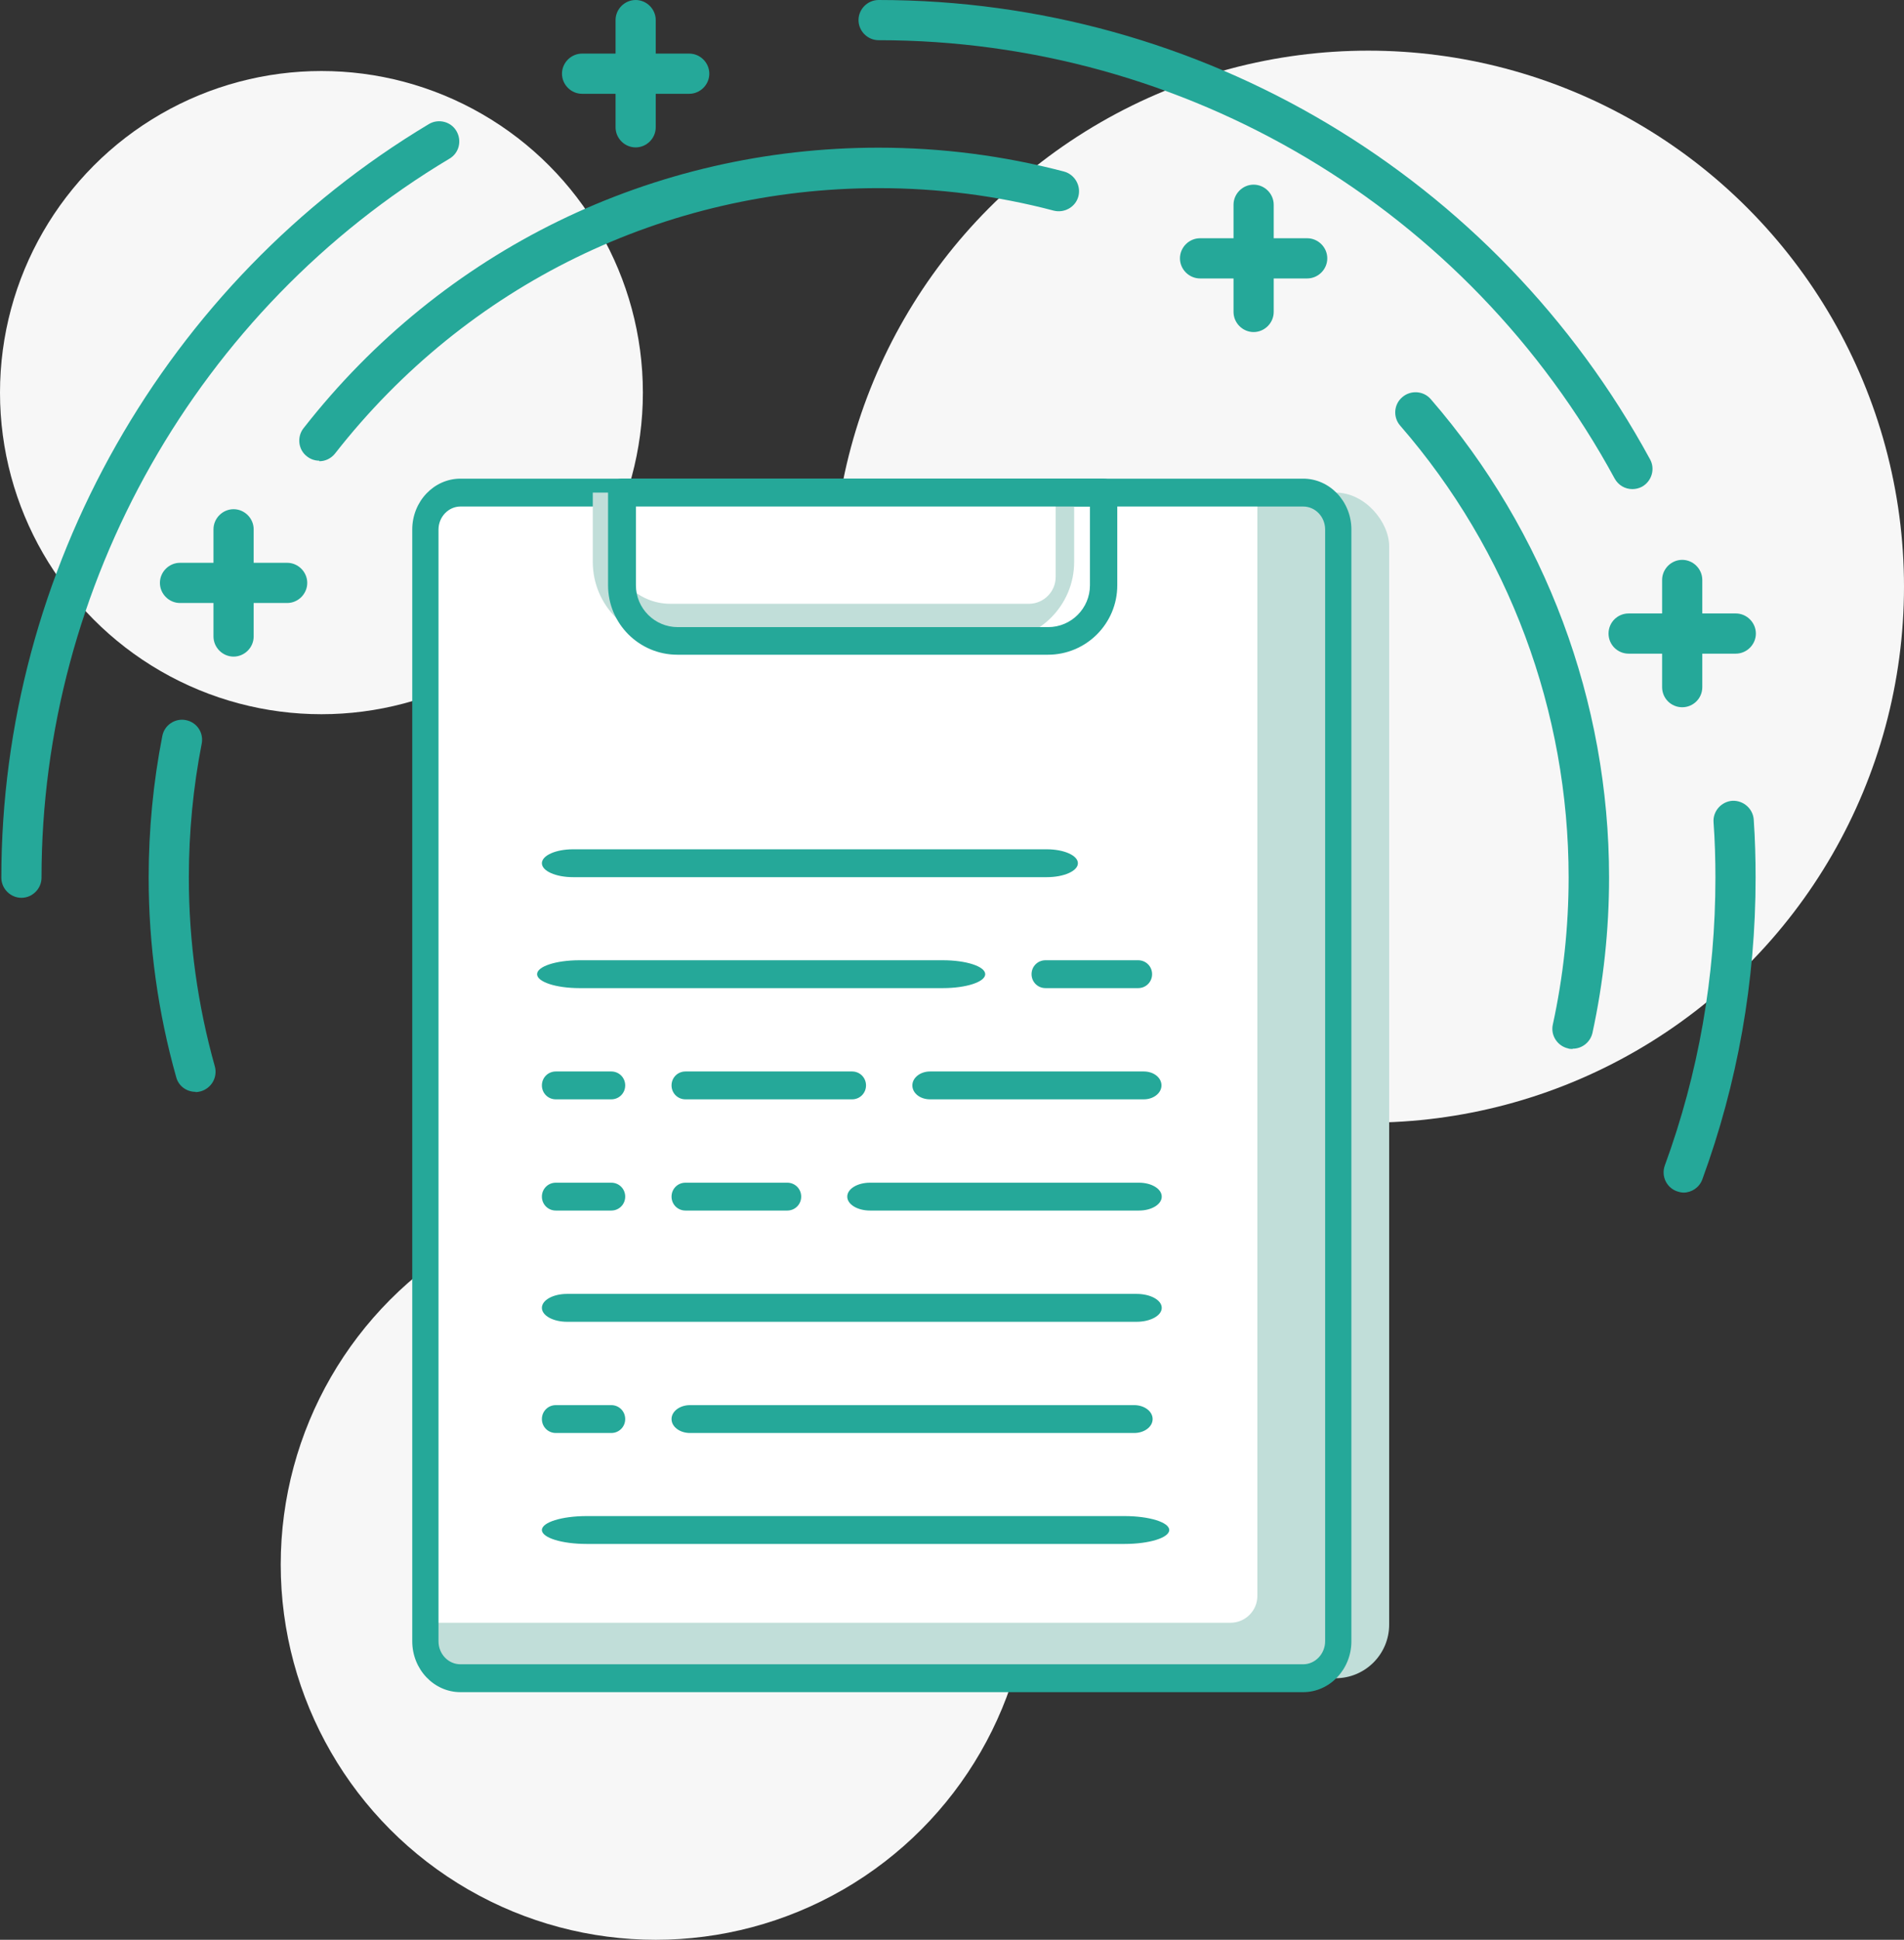
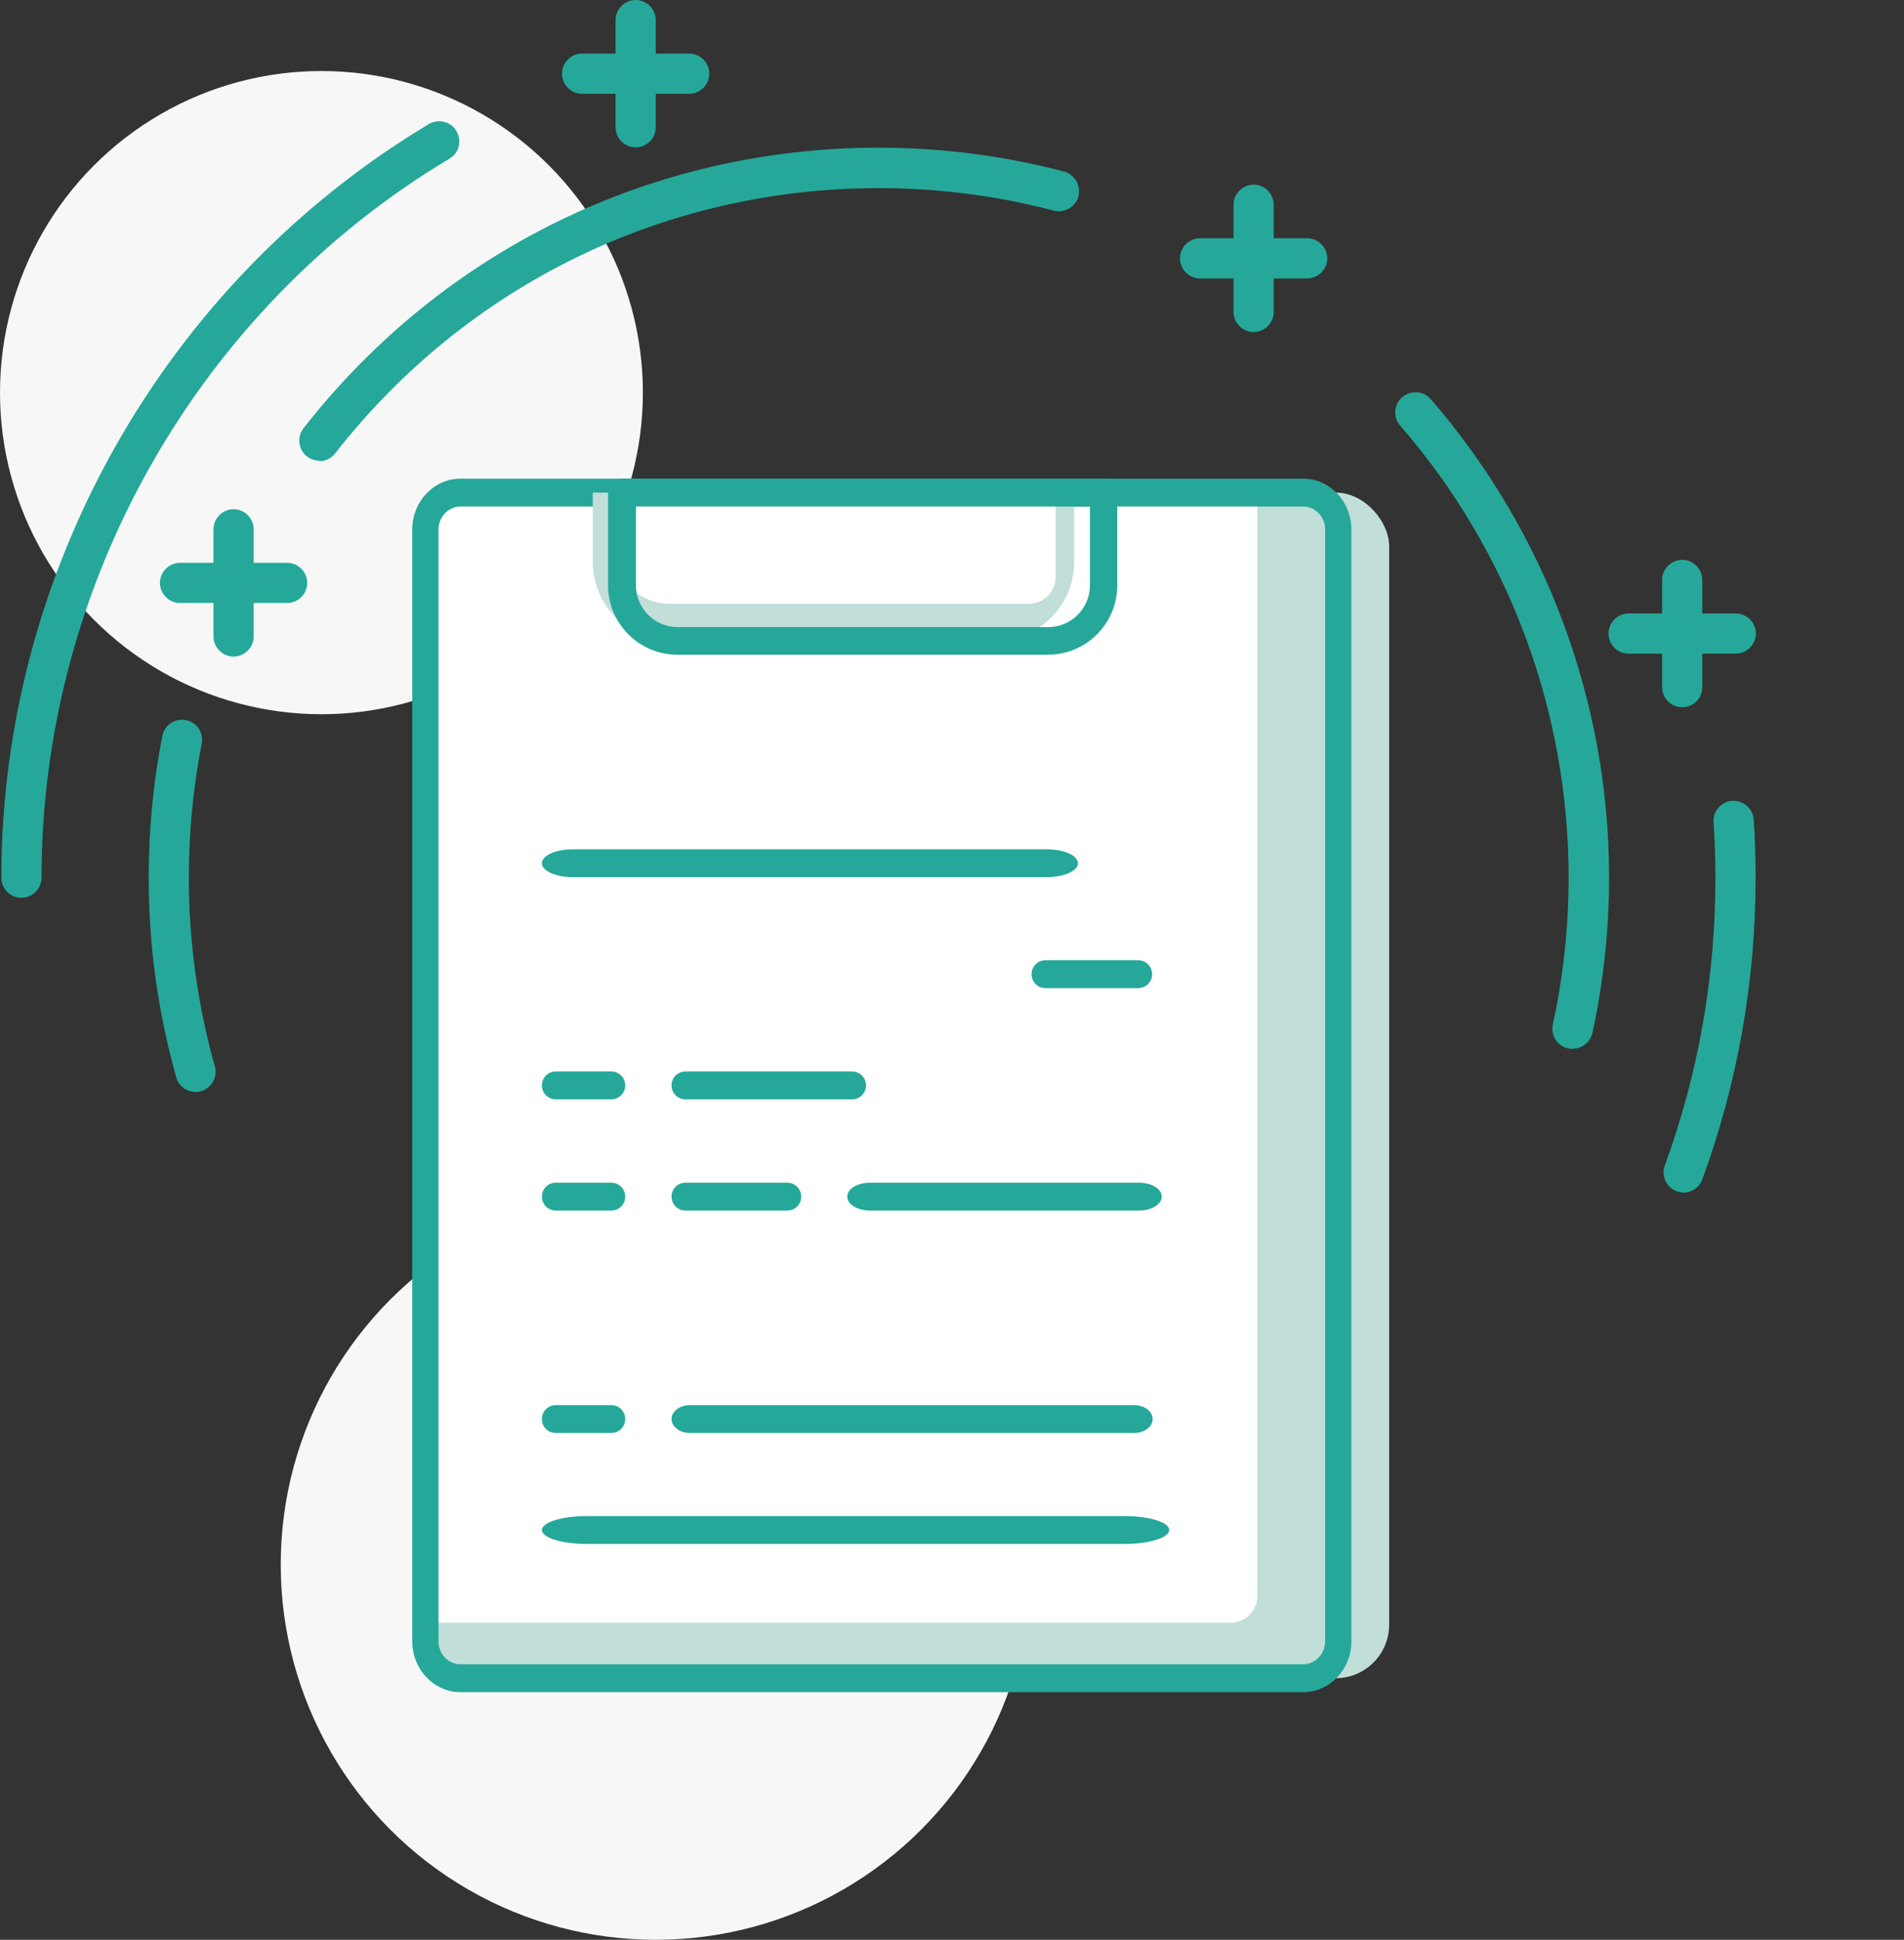
<svg xmlns="http://www.w3.org/2000/svg" id="uuid-fa7d5db8-ee34-449f-99b7-762cd5d861b3" data-name="Camada 2" width="71.08" height="72.38" viewBox="0 0 71.08 72.38">
  <rect x="0" y="0" width="71.08" height="72.38" fill="#333333" stroke="none" />
  <g id="uuid-dd5eec80-1a7b-4701-8d37-0a6687e09401" data-name="layer 1">
    <g>
      <circle cx="24.48" cy="58.38" r="14" style="fill: #f7f7f7;" />
      <circle cx="12" cy="14.65" r="12" style="fill: #f7f7f7;" />
-       <circle cx="51.08" cy="21.89" r="20" style="fill: #f7f7f7;" />
      <g>
        <path d="M62.86,44.5c-.09,0-.17-.02-.26-.05-.39-.14-.59-.57-.45-.96,1.26-3.44,1.89-7.05,1.89-10.74,0-.69-.02-1.39-.07-2.07-.03-.41,.29-.77,.7-.8,.41-.02,.77,.29,.8,.7,.05,.72,.07,1.45,.07,2.17,0,3.87-.67,7.66-1.99,11.26-.11,.3-.4,.49-.7,.49Z" style="fill: #25a899;" />
-         <path d="M60.94,18.25c-.27,0-.52-.14-.66-.39C54.8,7.77,44.27,1.5,32.8,1.5c-.41,0-.75-.34-.75-.75s.34-.75,.75-.75c12.02,0,23.05,6.57,28.8,17.14,.2,.36,.06,.82-.3,1.02-.11,.06-.24,.09-.36,.09Z" style="fill: #25a899;" />
        <path d="M.8,33.5c-.41,0-.75-.34-.75-.75C.05,21.29,6.17,10.52,16.01,4.63c.35-.21,.82-.1,1.03,.26,.21,.36,.1,.82-.26,1.03C7.39,11.53,1.55,21.82,1.55,32.75c0,.41-.34,.75-.75,.75Z" style="fill: #25a899;" />
        <path d="M58.7,39.14c-.05,0-.11,0-.16-.02-.4-.09-.66-.49-.57-.89,.39-1.79,.59-3.64,.59-5.49,0-6.2-2.23-12.19-6.29-16.86-.27-.31-.24-.79,.08-1.06,.31-.27,.79-.24,1.06,.07,4.29,4.95,6.66,11.29,6.66,17.85,0,1.96-.21,3.91-.62,5.8-.08,.35-.39,.59-.73,.59Z" style="fill: #25a899;" />
        <path d="M11.92,17.19c-.16,0-.32-.05-.46-.16-.33-.25-.38-.73-.13-1.05,5.21-6.66,13.03-10.47,21.47-10.47,2.35,0,4.67,.3,6.92,.89,.4,.11,.64,.52,.54,.92s-.52,.64-.92,.54c-2.12-.56-4.32-.84-6.54-.84-7.98,0-15.37,3.61-20.29,9.9-.15,.19-.37,.29-.59,.29Z" style="fill: #25a899;" />
        <path d="M7.3,40.74c-.33,0-.63-.21-.72-.54-.68-2.41-1.03-4.92-1.03-7.45,0-1.78,.17-3.56,.51-5.29,.08-.41,.48-.67,.88-.59,.41,.08,.67,.47,.59,.88-.32,1.63-.48,3.32-.48,5,0,2.39,.33,4.76,.97,7.04,.11,.4-.12,.81-.52,.93-.07,.02-.14,.03-.2,.03Z" style="fill: #25a899;" />
        <path d="M64.8,24.39h-4c-.41,0-.75-.33-.75-.75s.34-.75,.75-.75h4c.41,0,.75,.34,.75,.75s-.34,.75-.75,.75Z" style="fill: #25a899;" />
        <path d="M62.8,26.39c-.41,0-.75-.33-.75-.75v-4c0-.41,.34-.75,.75-.75s.75,.34,.75,.75v4c0,.42-.34,.75-.75,.75Z" style="fill: #25a899;" />
        <path d="M48.8,10.39h-4c-.41,0-.75-.34-.75-.75s.34-.75,.75-.75h4c.41,0,.75,.34,.75,.75s-.34,.75-.75,.75Z" style="fill: #25a899;" />
        <path d="M46.8,12.39c-.41,0-.75-.34-.75-.75V7.64c0-.41,.34-.75,.75-.75s.75,.34,.75,.75v4c0,.41-.34,.75-.75,.75Z" style="fill: #25a899;" />
        <path d="M25.73,3.5h-4c-.41,0-.75-.34-.75-.75s.34-.75,.75-.75h4c.41,0,.75,.34,.75,.75s-.34,.75-.75,.75Z" style="fill: #25a899;" />
        <path d="M23.73,5.5c-.41,0-.75-.34-.75-.75V.75c0-.41,.34-.75,.75-.75s.75,.34,.75,.75V4.75c0,.41-.34,.75-.75,.75Z" style="fill: #25a899;" />
        <path d="M10.72,22.5H6.72c-.41,0-.75-.34-.75-.75s.34-.75,.75-.75h4c.41,0,.75,.34,.75,.75s-.34,.75-.75,.75Z" style="fill: #25a899;" />
        <path d="M8.72,24.5c-.41,0-.75-.34-.75-.75v-4c0-.41,.34-.75,.75-.75s.75,.34,.75,.75v4c0,.41-.34,.75-.75,.75Z" style="fill: #25a899;" />
      </g>
    </g>
    <g>
      <rect x="15.91" y="18.38" width="35.95" height="44.24" rx="2" ry="2" style="fill: #c1ded9;" />
      <path d="M17.91,18.38h29.03V59.55c0,.55-.45,1-1,1H15.91V20.38c0-1.1,.9-2,2-2Z" style="fill: #fff;" />
      <path d="M48.65,63.14H17.19c-.99,0-1.8-.85-1.8-1.9V19.76c0-1.05,.81-1.9,1.8-1.9h31.46c.99,0,1.8,.85,1.8,1.9V61.24c0,1.05-.81,1.9-1.8,1.9ZM17.19,18.9c-.45,0-.82,.39-.82,.86V61.24c0,.48,.37,.86,.82,.86h31.46c.45,0,.82-.39,.82-.86V19.76c0-.48-.37-.86-.82-.86H17.19Z" style="fill: #25a899;" />
      <path d="M22.13,18.38h17.97v2.59c0,1.62-1.32,2.94-2.94,2.94h-12.09c-1.62,0-2.94-1.32-2.94-2.94v-2.59h0Z" style="fill: #c1ded9;" />
      <path d="M22.82,18.38h16.59v3.15c0,.55-.45,1-1,1h-13.38c-1.22,0-2.21-.99-2.21-2.21v-1.94h0Z" style="fill: #fff;" />
      <path d="M39.12,24.43h-13.83c-1.43,0-2.59-1.16-2.59-2.59v-3.46c0-.29,.23-.52,.52-.52h17.97c.29,0,.52,.23,.52,.52v3.46c0,1.43-1.16,2.59-2.59,2.59Zm-15.38-5.53v2.94c0,.86,.7,1.56,1.56,1.56h13.83c.86,0,1.56-.7,1.56-1.56v-2.94H23.74Z" style="fill: #25a899;" />
      <path d="M22.82,41.02h-2.07c-.29,0-.52-.23-.52-.52s.23-.52,.52-.52h2.07c.29,0,.52,.23,.52,.52s-.23,.52-.52,.52Z" style="fill: #25a899;" />
-       <path d="M42.7,41.02h-7.98c-.37,0-.66-.23-.66-.52s.3-.52,.66-.52h7.98c.37,0,.66,.23,.66,.52s-.3,.52-.66,.52Z" style="fill: #25a899;" />
      <path d="M31.81,41.02h-6.22c-.29,0-.52-.23-.52-.52s.23-.52,.52-.52h6.22c.29,0,.52,.23,.52,.52s-.23,.52-.52,.52Z" style="fill: #25a899;" />
      <path d="M22.82,45.17h-2.07c-.29,0-.52-.23-.52-.52s.23-.52,.52-.52h2.07c.29,0,.52,.23,.52,.52s-.23,.52-.52,.52Z" style="fill: #25a899;" />
      <path d="M42.52,45.17h-10.04c-.47,0-.85-.23-.85-.52s.38-.52,.85-.52h10.04c.47,0,.85,.23,.85,.52s-.38,.52-.85,.52Z" style="fill: #25a899;" />
      <path d="M29.39,45.17h-3.8c-.29,0-.52-.23-.52-.52s.23-.52,.52-.52h3.8c.29,0,.52,.23,.52,.52s-.23,.52-.52,.52Z" style="fill: #25a899;" />
-       <path d="M42.43,49.32H21.17c-.52,0-.94-.23-.94-.52s.42-.52,.94-.52h21.26c.52,0,.94,.23,.94,.52s-.42,.52-.94,.52Z" style="fill: #25a899;" />
      <path d="M22.82,53.47h-2.07c-.29,0-.52-.23-.52-.52s.23-.52,.52-.52h2.07c.29,0,.52,.23,.52,.52s-.23,.52-.52,.52Z" style="fill: #25a899;" />
      <path d="M41.98,57.61H21.9c-.92,0-1.67-.23-1.67-.52s.75-.52,1.67-.52h20.08c.92,0,1.67,.23,1.67,.52s-.75,.52-1.67,.52Z" style="fill: #25a899;" />
      <path d="M42.34,53.47H25.76c-.38,0-.69-.23-.69-.52s.31-.52,.69-.52h16.58c.38,0,.69,.23,.69,.52s-.31,.52-.69,.52Z" style="fill: #25a899;" />
      <path d="M21.06,28.06h5.91v4.91c0,1.1-.9,2-2,2h-4.91v-5.91c0-.55,.45-1,1-1Z" style="fill: #fff;" />
      <path d="M39.08,32.73H21.39c-.64,0-1.16-.23-1.16-.52s.52-.52,1.16-.52h17.69c.64,0,1.16,.23,1.16,.52s-.52,.52-1.16,.52Z" style="fill: #25a899;" />
      <path d="M42.49,36.87h-3.46c-.29,0-.52-.23-.52-.52s.23-.52,.52-.52h3.46c.29,0,.52,.23,.52,.52s-.23,.52-.52,.52Z" style="fill: #25a899;" />
-       <path d="M35.2,36.87h-13.57c-.87,0-1.58-.23-1.58-.52s.71-.52,1.58-.52h13.57c.87,0,1.58,.23,1.58,.52s-.71,.52-1.58,.52Z" style="fill: #25a899;" />
    </g>
  </g>
</svg>